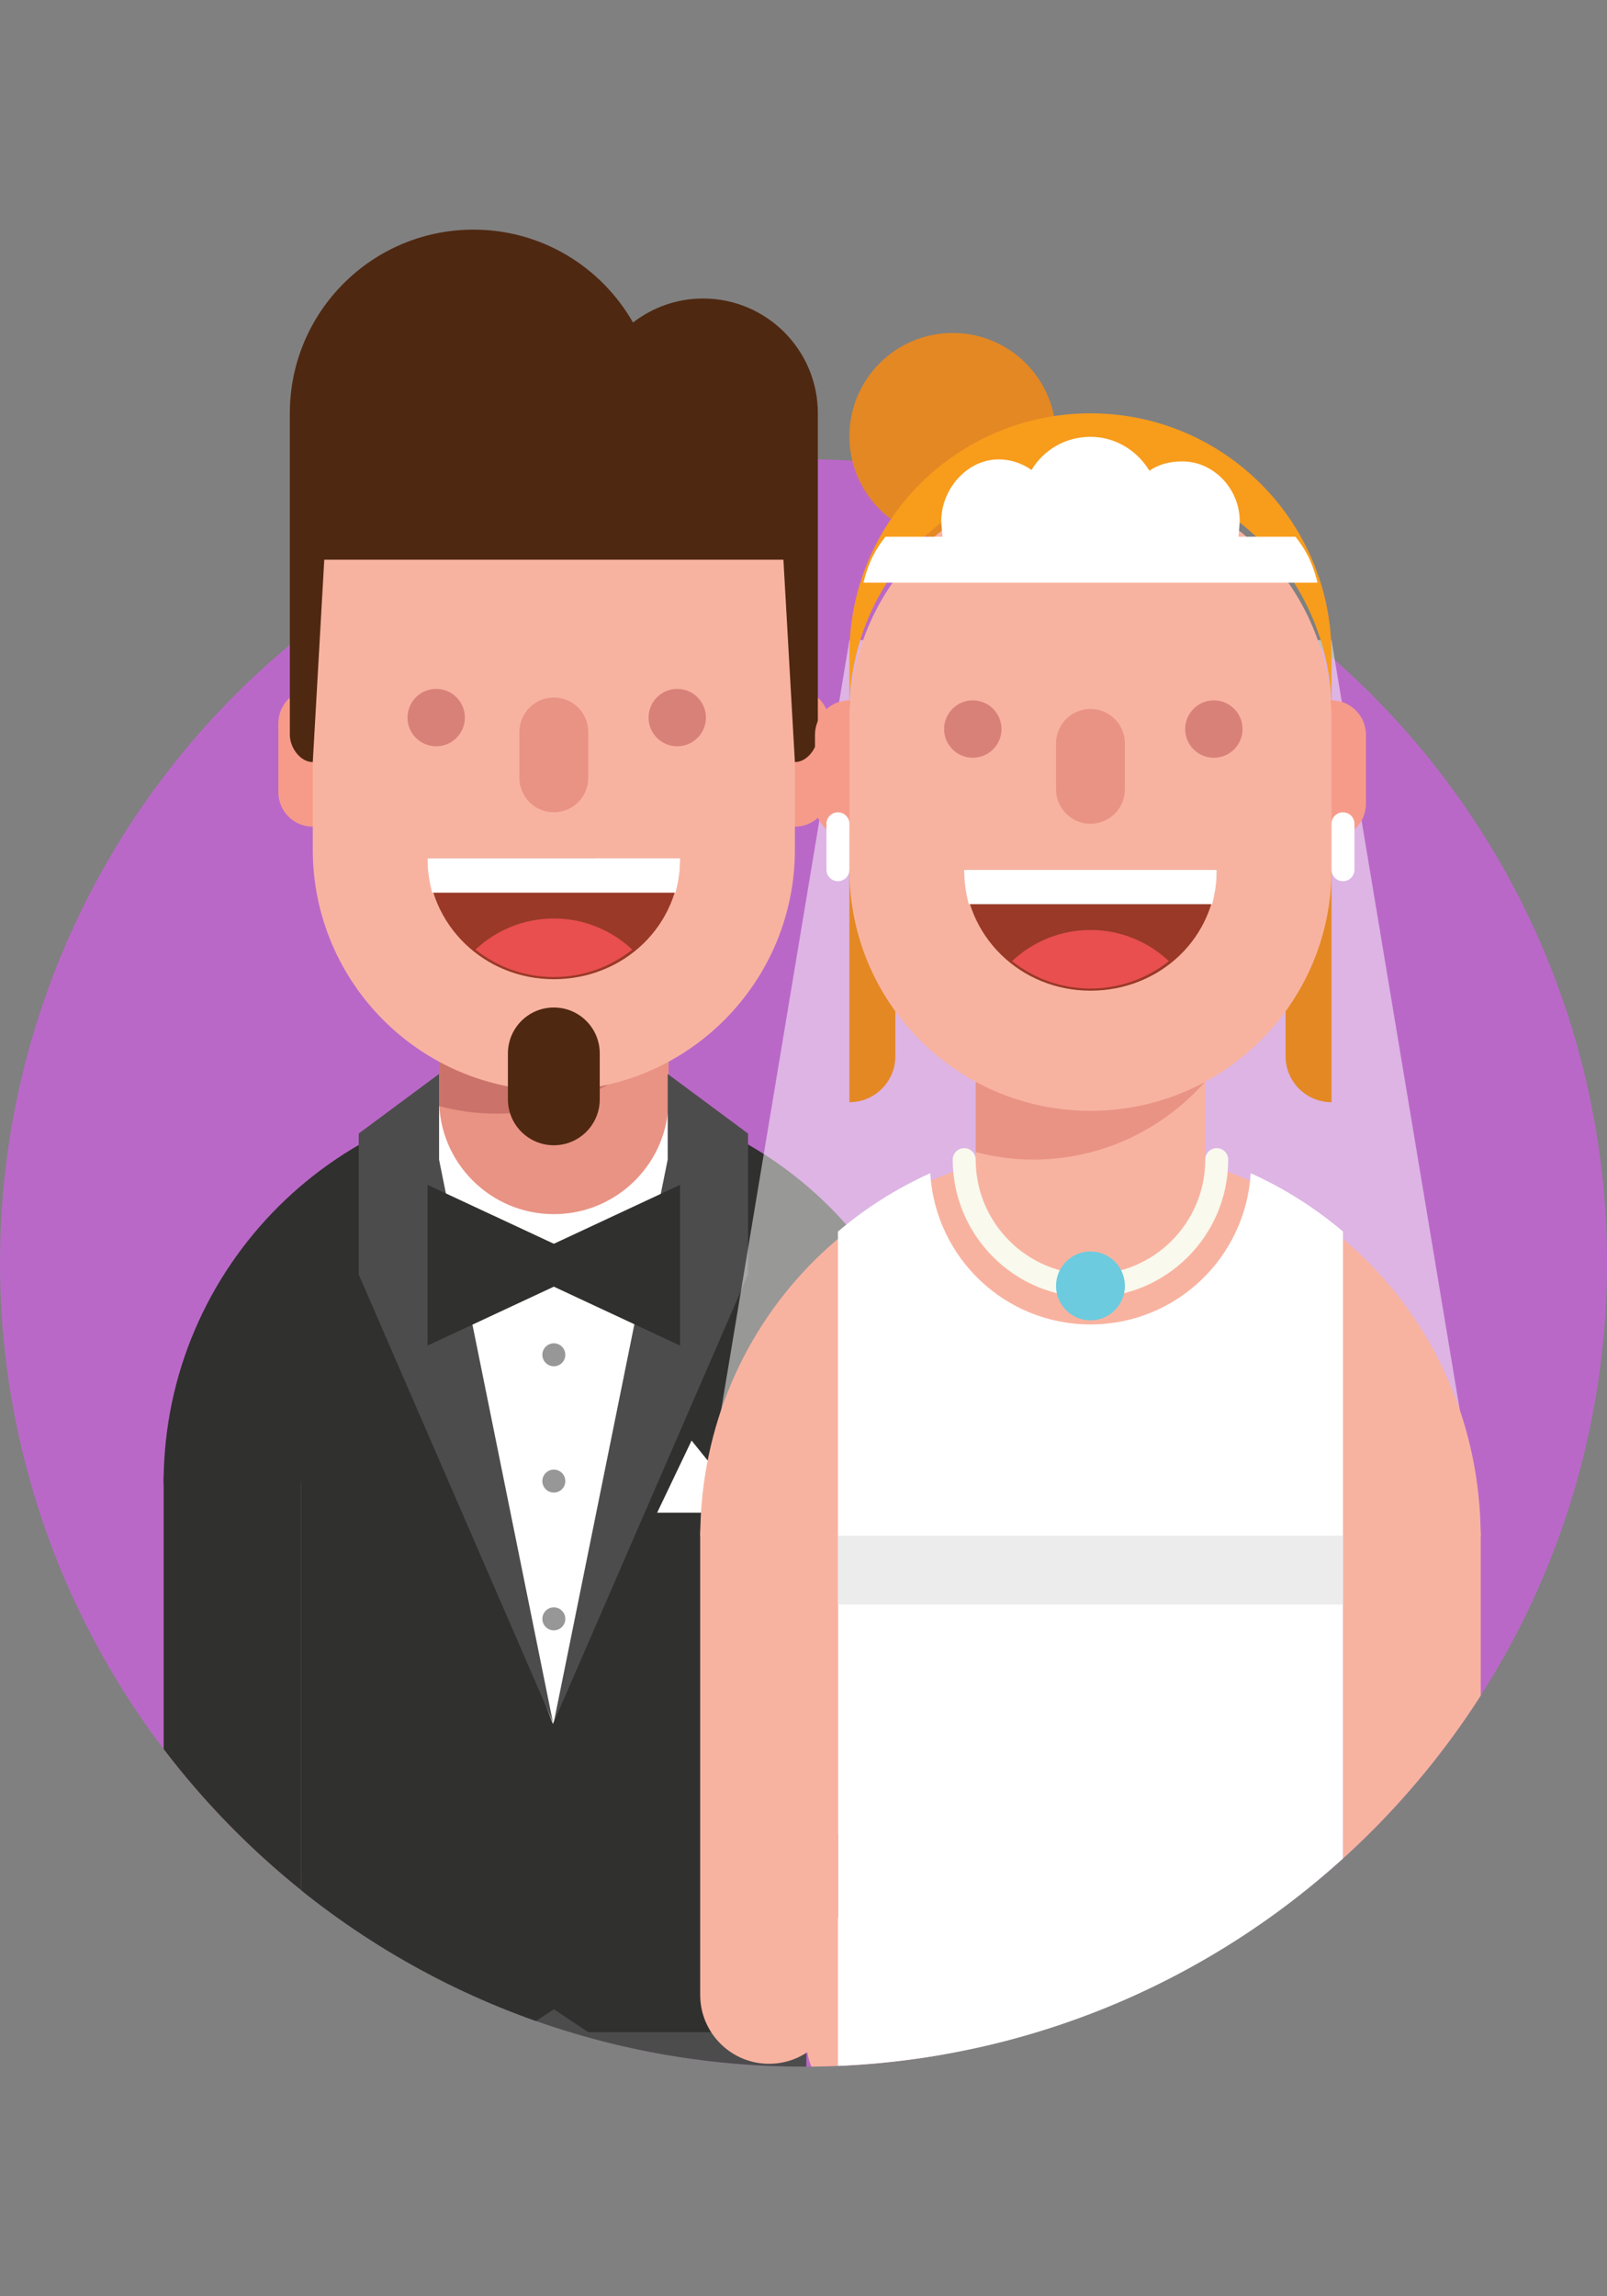
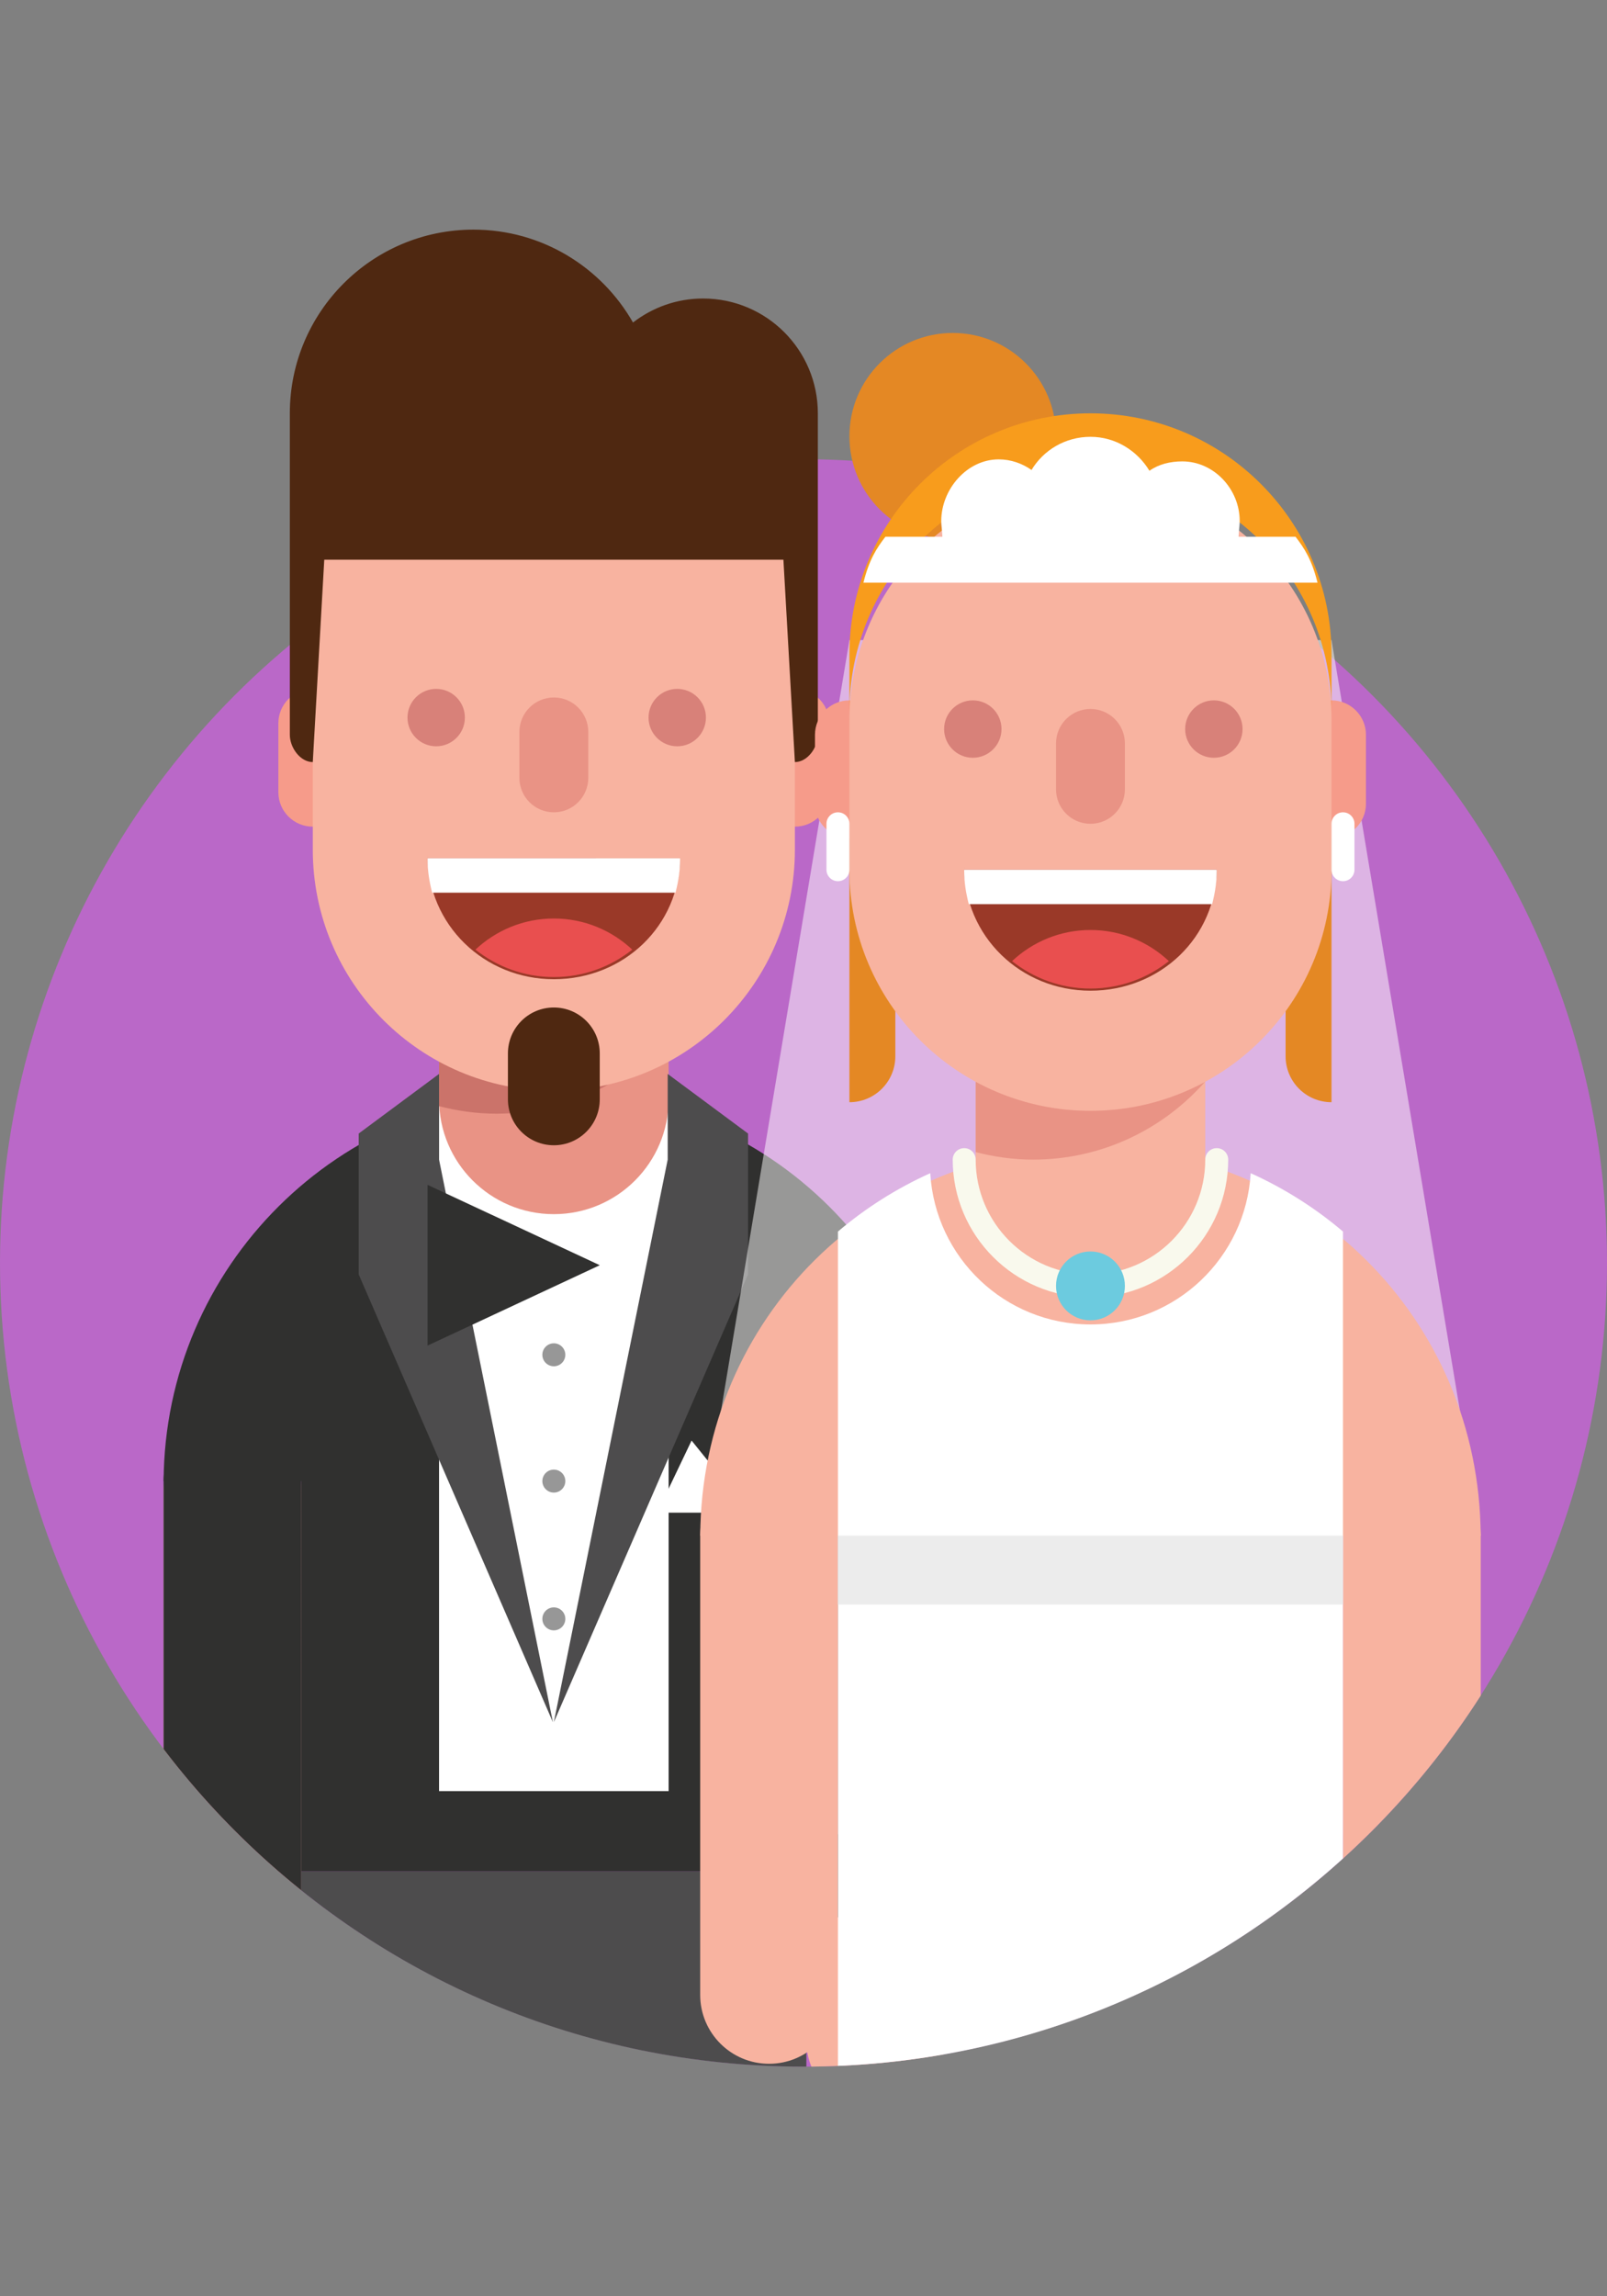
<svg xmlns="http://www.w3.org/2000/svg" xmlns:xlink="http://www.w3.org/1999/xlink" version="1.1" id="Layer_1" x="0px" y="0px" width="140px" height="200px" viewBox="-81 -38 140 200" enable-background="new -81 -38 140 200" xml:space="preserve">
  <rect x="-81" y="-38" width="140" height="200" fill="#808080" stroke="none" />
  <g>
    <defs>
      <path id="SVGID_1_" d="M-81-28V72c0,38.659,31.34,70,70,70c38.659,0,70-31.341,70-70V-28H-81z" />
    </defs>
    <clipPath id="SVGID_2_">
      <use xlink:href="#SVGID_1_" overflow="visible" />
    </clipPath>
    <circle clip-path="url(#SVGID_2_)" fill="#BA68C8" cx="-11" cy="72" r="70" />
    <g clip-path="url(#SVGID_2_)">
-       <path fill="#F8B3A0" d="M-54.75,139.75c0,3.313-2.688,6-6,6l0,0c-3.313,0-6-2.688-6-6v-48c0-3.313,2.688-6,6-6l0,0    c3.313,0,6,2.687,6,6V139.75z" />
+       <path fill="#F8B3A0" d="M-54.75,139.75c0,3.313-2.688,6-6,6c-3.313,0-6-2.688-6-6v-48c0-3.313,2.688-6,6-6l0,0    c3.313,0,6,2.687,6,6V139.75z" />
      <path fill="#F8B3A0" d="M1.25,139.75c0,3.313-2.688,6-6,6l0,0c-3.313,0-6-2.688-6-6v-48c0-3.313,2.688-6,6-6l0,0    c3.313,0,6,2.687,6,6V139.75z" />
      <path fill="#30302F" d="M1.246,91C1.15,72.305-14.031,57.177-32.75,57.177S-66.65,72.305-66.746,91h11.996v34h44V91H1.246z" />
      <path fill="#4D4C4D" d="M-54.75,125v90h20v-70c0-1.104,0.896-2,2-2s2,0.896,2,2v70h20v-90H-54.75z" />
      <path fill="#703917" d="M-12.75,205h-8c-5.523,0-10,4.477-10,10h28C-2.75,209.477-7.227,205-12.75,205z" />
      <path fill="#703917" d="M-44.75,205h-8c-5.523,0-10,4.477-10,10h28C-34.75,209.477-39.227,205-44.75,205z" />
      <path fill="#30302F" d="M-54.75,91c0-3.313-2.688-6-6-6s-6,2.687-6,6v38h12V91z" />
      <path fill="#30302F" d="M1.25,91c0-3.313-2.688-6-6-6s-6,2.687-6,6v38h12V91z" />
      <rect x="-42.75" y="58" fill="#FFFFFF" width="20" height="60" />
      <circle fill="#979797" cx="-32.75" cy="80" r="1" />
      <circle fill="#979797" cx="-32.75" cy="91" r="1" />
      <circle fill="#979797" cx="-32.75" cy="103" r="1" />
      <path fill="#F69B8A" d="M-50.75,31c0,1.657-1.344,3-3,3l0,0c-1.656,0-3-1.343-3-3v-6c0-1.657,1.344-3,3-3l0,0c1.656,0,3,1.343,3,3    V31z" />
      <path fill="#F69B8A" d="M-8.75,31c0,1.657-1.344,3-3,3l0,0c-1.656,0-3-1.343-3-3v-6c0-1.657,1.344-3,3-3l0,0c1.656,0,3,1.343,3,3    V31z" />
      <path fill="#E99385" d="M-22.75,57.75c0,5.523-4.479,10-10,10l0,0c-5.521,0-10-4.477-10-10v-10c0-5.523,4.479-10,10-10l0,0    c5.521,0,10,4.477,10,10V57.75z" />
      <path fill="#CB736A" d="M-32.75,39c-5.523,0-10,4.477-10,10v9.344c1.602,0.414,3.27,0.656,5,0.656c5.98,0,11.335-2.64,15-6.802V49    C-22.75,43.477-27.227,39-32.75,39z" />
      <path fill="#F8B3A0" d="M-11.75,36c0,11.598-9.402,21-21,21l0,0c-11.598,0-21-9.402-21-21V10c0-11.598,9.402-9,21-9l0,0    c11.598,0,21-2.598,21,9V36z" />
      <circle fill="#D88179" cx="-22" cy="24.5" r="2.5" />
      <circle fill="#D88179" cx="-43" cy="24.5" r="2.5" />
      <path fill="#9A3928" d="M-43.745,36.75c0,0-0.005-0.31-0.005-0.276c0,6.075,4.925,10.813,11,10.813s11-4.644,11-10.719    c0-0.033-0.005,0.183-0.005,0.183L-43.745,36.75L-43.745,36.75z" />
      <path fill="#FFFFFF" d="M-43.352,39.75h21.201c0.254-1,0.399-1.896,0.399-2.901c0-0.033-0.005-0.099-0.005-0.099h-21.99    c0,0-0.005,0.065-0.005,0.099C-43.75,37.854-43.604,38.75-43.352,39.75z" />
      <path fill="#4F2811" d="M-19.75-12c-2.301,0-4.413,0.785-6.104,2.091C-28.607-14.738-33.794-18-39.75-18c-8.836,0-16,7.163-16,16    v28c0,1.104,0.896,2.375,2,2.375l1-17.625h40l1,17.625c1.104,0,2-1.271,2-2.375V-2C-9.75-7.523-14.229-12-19.75-12z" />
      <path fill="#E99385" d="M-29.75,29.75c0,1.657-1.343,3-3,3l0,0c-1.657,0-3-1.343-3-3v-4c0-1.657,1.343-3,3-3l0,0    c1.657,0,3,1.343,3,3V29.75z" />
      <path fill="#4F2811" d="M-28.75,57.75c0,2.209-1.791,4-4,4l0,0c-2.209,0-4-1.791-4-4v-4c0-2.209,1.791-4,4-4l0,0    c2.209,0,4,1.791,4,4V57.75z" />
-       <path fill="#30302F" d="M-17.75,68.686V73l-15.081,39.152L-47.75,73v-4.314c-2.512,1.243-4.859,2.782-7,4.58V139h19l3-2l3,2h19    V73.266C-12.891,71.468-15.238,69.929-17.75,68.686z" />
      <polygon fill="#FFFFFF" points="-15.75,89.375 -17.75,91.188 -20.75,87.469 -23.75,93.75 -13.75,93.75   " />
      <polygon fill="#4D4C4D" points="-42.75,63 -42.75,55.537 -49.75,60.728 -49.75,73 -32.831,112   " />
      <polygon fill="#4D4C4D" points="-22.831,63 -22.831,55.537 -15.831,60.728 -15.831,73 -32.75,112   " />
      <g>
        <polygon fill="#30302F" points="-43.75,65.198 -28.749,72.198 -43.75,79.198    " />
-         <polygon fill="#30302F" points="-21.75,79.198 -36.751,72.198 -21.75,65.198    " />
      </g>
      <path fill="#E94F4F" d="M-25.919,44.711C-27.707,43.034-30.105,42-32.75,42s-5.043,1.034-6.831,2.711    c1.877,1.49,4.247,2.388,6.831,2.388S-27.796,46.201-25.919,44.711z" />
    </g>
    <g clip-path="url(#SVGID_2_)">
      <g>
        <polygon opacity="0.5" fill="#FFFFFF" enable-background="new    " points="48,95.75 -20,95.75 -7,17.75 35,17.75    " />
        <path fill="#FFFFFF" d="M29,208.75c0,3.865-3.134,7-7,7l0,0c-3.866,0-7-3.135-7-7v-46c0-3.867,3.134-7,7-7l0,0     c3.866,0,7,3.133,7,7V208.75z" />
        <path fill="#FFFFFF" d="M13,208.75c0,3.865-3.134,7-7,7l0,0c-3.866,0-7-3.135-7-7v-46c0-3.867,3.134-7,7-7l0,0     c3.866,0,7,3.133,7,7V208.75z" />
-         <path fill="#F8B3A0" d="M13,202.75c0,3.865-3.134,7-7,7l0,0c-3.866,0-7-3.135-7-7v-46c0-3.867,3.134-7,7-7l0,0     c3.866,0,7,3.133,7,7V202.75z" />
        <path fill="#F8B3A0" d="M29,202.75c0,3.865-3.134,7-7,7l0,0c-3.866,0-7-3.135-7-7v-46c0-3.867,3.134-7,7-7l0,0     c3.866,0,7,3.133,7,7V202.75z" />
        <path fill="#F8B3A0" d="M-8,135.75c0,3.313-2.688,6-6,6l0,0c-3.313,0-6-2.688-6-6v-40c0-3.313,2.688-6,6-6l0,0     c3.313,0,6,2.687,6,6V135.75z" />
        <path fill="#F8B3A0" d="M48,135.75c0,3.313-2.688,6-6,6l0,0c-3.313,0-6-2.688-6-6v-40c0-3.313,2.688-6,6-6l0,0     c3.313,0,6,2.687,6,6V135.75z" />
        <path fill="#F8B3A0" d="M47.996,95.75C47.9,76.75,32.719,61.927,14,61.927S-19.9,76.75-19.996,95.75H-8v26h44v-26H47.996z" />
        <path fill="#E48824" d="M35,33c-2.209,0-4,1.791-4,4v17c0,2.209,1.791,4,4,4V33z" />
        <path fill="#E48824" d="M-7,33c2.209,0,4,1.791,4,4v17c0,2.209-1.791,4-4,4V33z" />
        <circle fill="#E48824" cx="2" cy="0" r="9" />
        <path fill="#F69B8A" d="M-4,32c0,1.657-1.344,3-3,3l0,0c-1.656,0-3-1.343-3-3v-6c0-1.657,1.344-3,3-3l0,0c1.656,0,3,1.343,3,3V32     z" />
        <path fill="#F69B8A" d="M38,32c0,1.657-1.344,3-3,3l0,0c-1.656,0-3-1.343-3-3v-6c0-1.657,1.344-3,3-3l0,0c1.656,0,3,1.343,3,3V32     z" />
        <path fill="#F8B3A0" d="M24,63.75c0,5.523-4.479,10-10,10l0,0c-5.521,0-10-4.477-10-10v-10c0-5.523,4.479-10,10-10l0,0     c5.521,0,10,4.477,10,10V63.75z" />
        <path fill="#E99385" d="M14,43C8.477,43,4,47.477,4,53v9.344C5.602,62.758,7.27,63,9,63c5.98,0,11.335-2.64,15-6.802V53     C24,47.477,19.523,43,14,43z" />
        <path fill="#F8B3A0" d="M35,37.75c0,11.598-9.402,21-21,21l0,0c-11.598,0-21-9.402-21-21v-13c0-11.598,9.402-21,21-21l0,0     c11.598,0,21,9.402,21,21V37.75z" />
        <path fill="#F89C1C" d="M14-2C2.402-2-7,7.402-7,19v5C-7,12.402,2.402,3,14,3s21,9.402,21,21v-5C35,7.402,25.598-2,14-2z" />
        <circle fill="#D88179" cx="24.75" cy="25.5" r="2.5" />
        <circle fill="#D88179" cx="3.75" cy="25.5" r="2.5" />
        <path fill="#E99385" d="M17,30.75c0,1.657-1.343,3-3,3l0,0c-1.657,0-3-1.343-3-3v-4c0-1.657,1.343-3,3-3l0,0c1.657,0,3,1.343,3,3     V30.75z" />
        <path fill="#9A3928" d="M3.005,37.75c0,0-0.005-0.31-0.005-0.276c0,6.075,4.925,10.813,11,10.813s11-4.644,11-10.719     c0-0.033-0.005,0.183-0.005,0.183L3.005,37.75L3.005,37.75z" />
        <path fill="#FFFFFF" d="M3.398,40.75H24.6c0.254-1,0.399-1.896,0.399-2.901c0-0.033-0.005-0.099-0.005-0.099H3.004     c0,0-0.005,0.065-0.005,0.099C3,38.854,3.146,39.75,3.398,40.75z" />
        <path fill="#E94F4F" d="M20.831,45.711C19.043,44.034,16.645,43,14,43s-5.043,1.034-6.831,2.711     c1.877,1.49,4.247,2.388,6.831,2.388S18.954,47.201,20.831,45.711z" />
        <path fill="#FFFFFF" d="M-5.779,12.75h39.56c-0.499-2-1.144-3-1.915-4H26.9c0.064-1,0.101-1.032,0.101-1.375     c0-2.762-2.237-5.188-5-5.188c-1.067,0-2.052,0.247-2.864,0.816c-1.05-1.742-2.953-2.957-5.136-2.957S9.915,1.191,8.865,2.933     c-0.813-0.57-1.797-0.922-2.864-0.922c-2.762,0-5,2.607-5,5.369c0,0.343,0.035,0.369,0.101,1.369h-4.965     C-4.637,9.75-5.279,10.75-5.779,12.75z" />
        <path fill="#F9F9ED" d="M25,62c-0.553,0-1,0.448-1,1c0,5.523-4.479,10-10,10S4,68.523,4,63c0-0.552-0.447-1-1-1s-1,0.448-1,1     c0,6.617,5.383,12,12,12s12-5.383,12-12C26,62.448,25.553,62,25,62z" />
        <path fill="#FFFFFF" d="M27.958,64.182C27.527,71.527,21.452,77.356,14,77.356S0.473,71.527,0.042,64.182     C-2.881,65.501-5.587,67.215-8,69.266v86.484h44V69.266C33.587,67.214,30.881,65.501,27.958,64.182z" />
        <circle fill="#6CCBDF" cx="14" cy="74" r="3" />
        <path fill="#FFFFFF" d="M-7,37.75c0,0.552-0.447,1-1,1l0,0c-0.553,0-1-0.448-1-1v-4c0-0.552,0.447-1,1-1l0,0c0.553,0,1,0.448,1,1     V37.75z" />
        <path fill="#FFFFFF" d="M37,37.75c0,0.552-0.447,1-1,1l0,0c-0.553,0-1-0.448-1-1v-4c0-0.552,0.447-1,1-1l0,0c0.553,0,1,0.448,1,1     V37.75z" />
        <rect x="-8" y="155.75" opacity="0.5" fill="#FFFFFF" enable-background="new    " width="44" height="10" />
        <rect x="-8" y="175.75" opacity="0.5" fill="#FFFFFF" enable-background="new    " width="44" height="10" />
        <rect x="-8" y="165.75" fill="#FFFFFF" width="44" height="10" />
      </g>
      <rect x="-8" y="95.75" fill="#ECECEC" width="44" height="6" />
    </g>
  </g>
</svg>